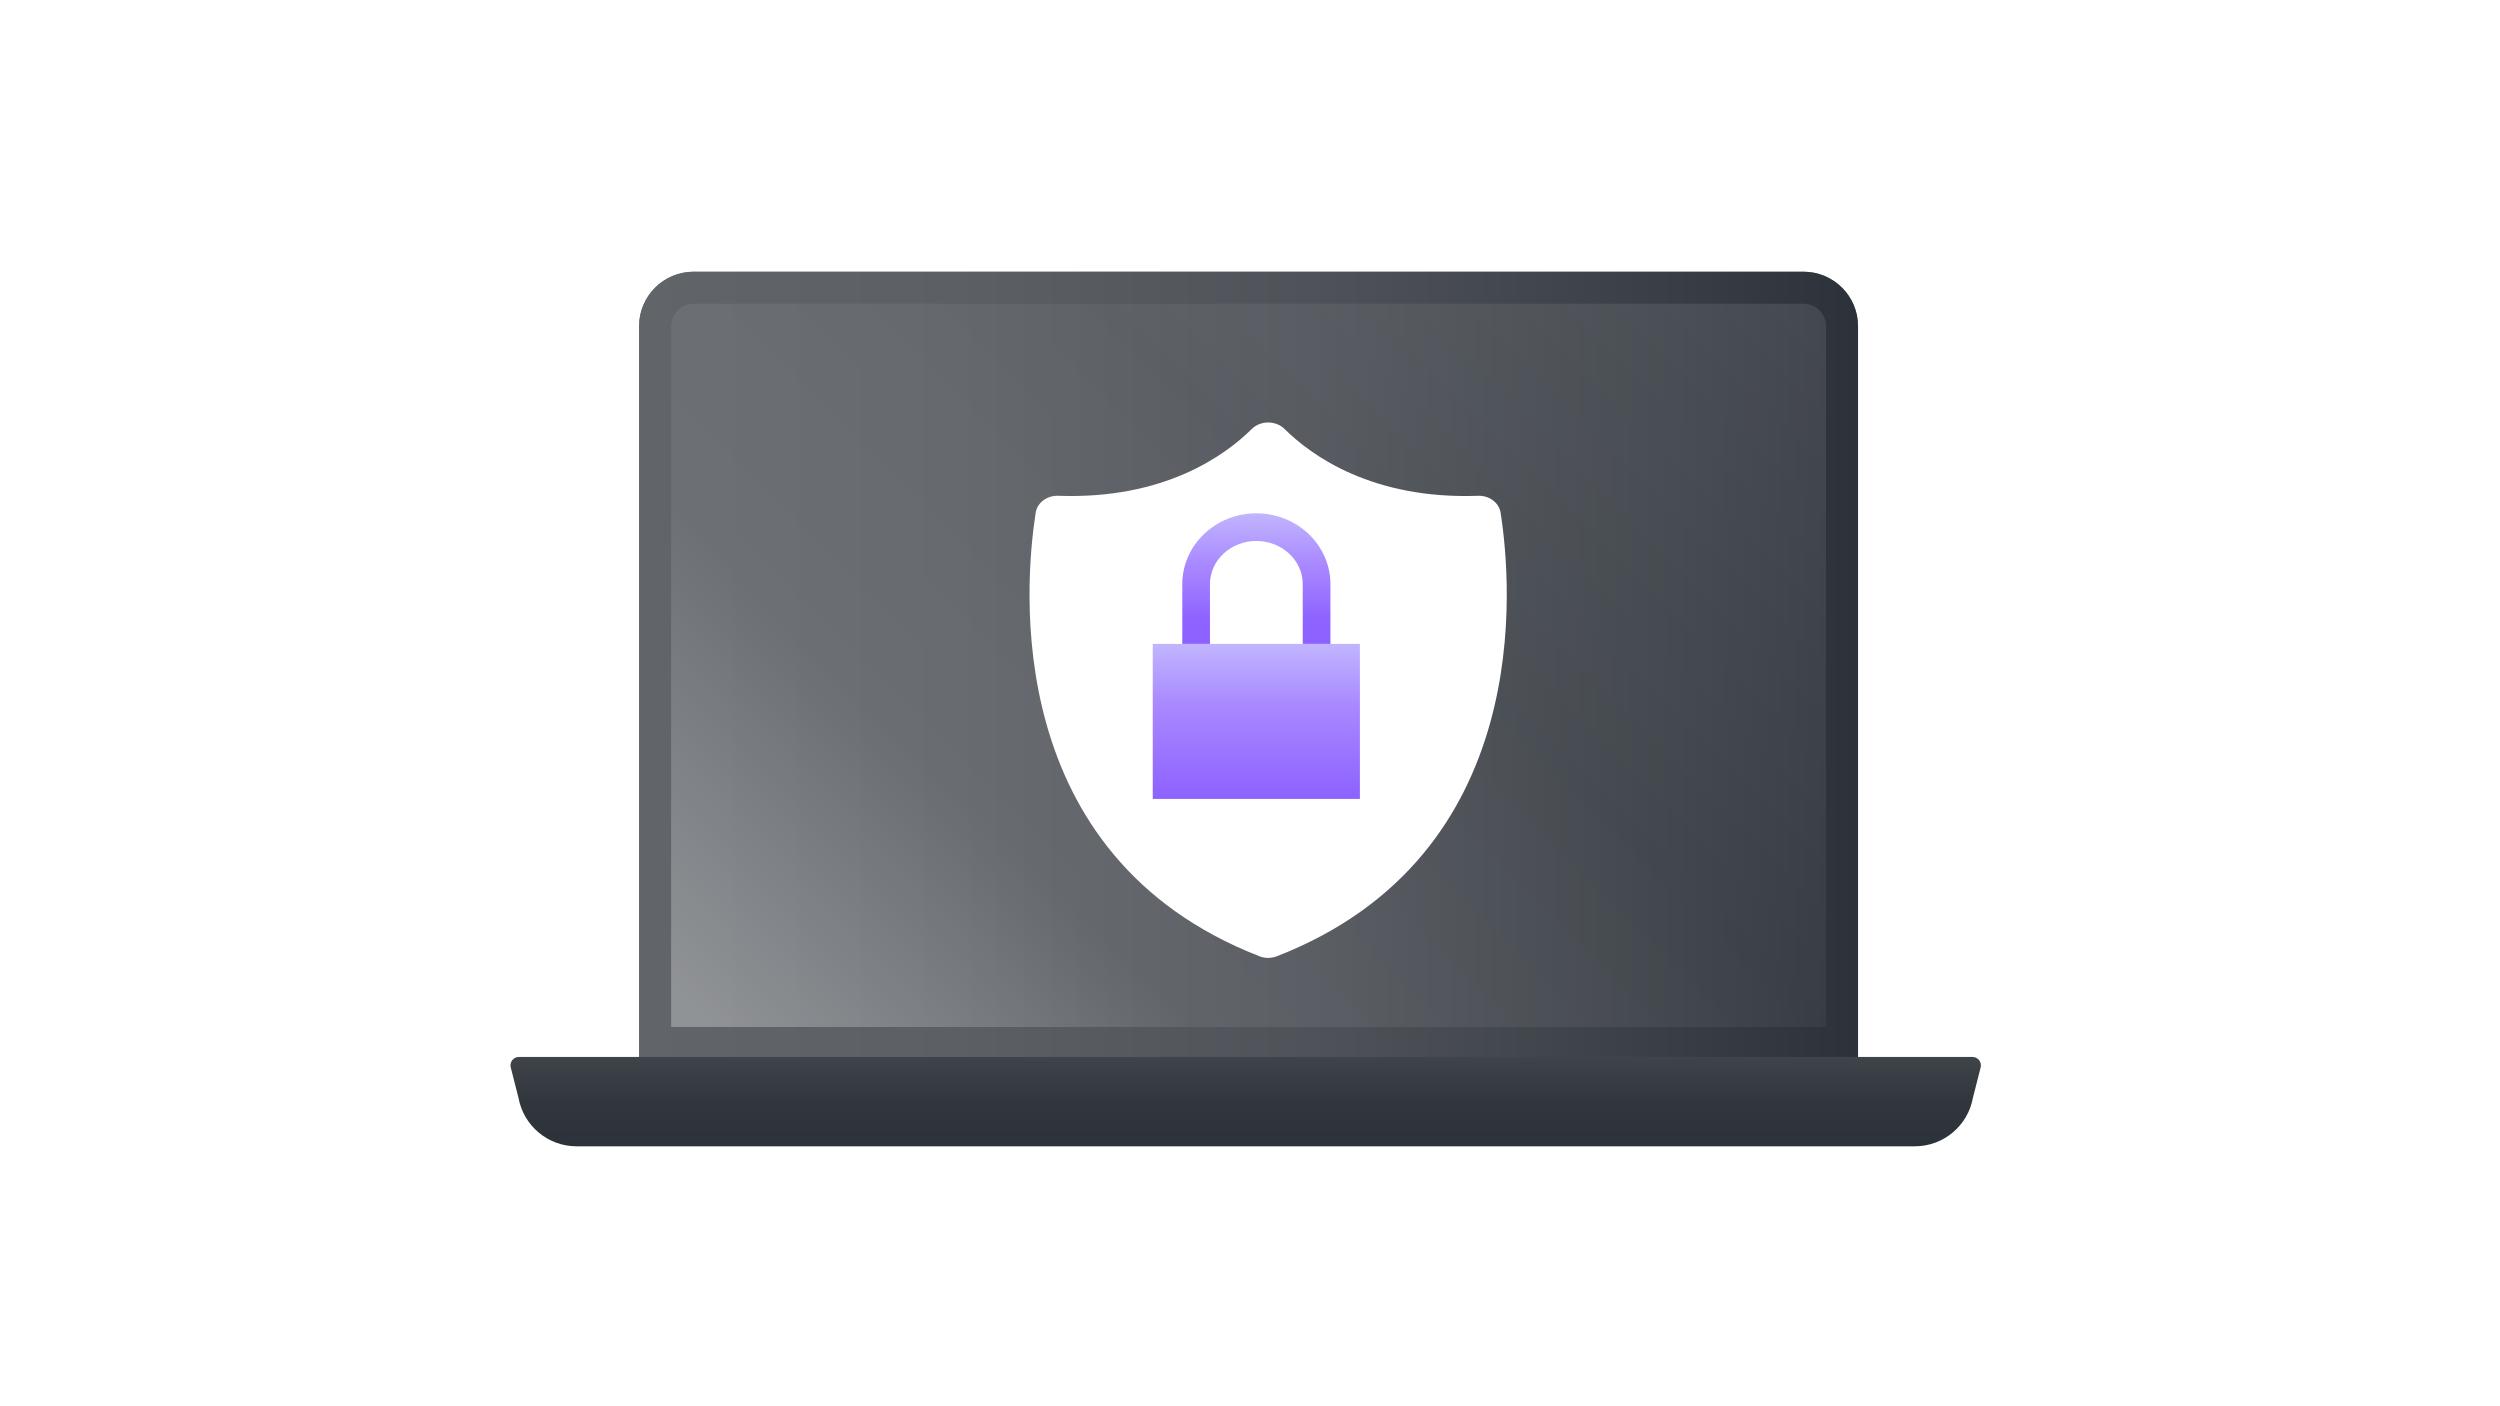
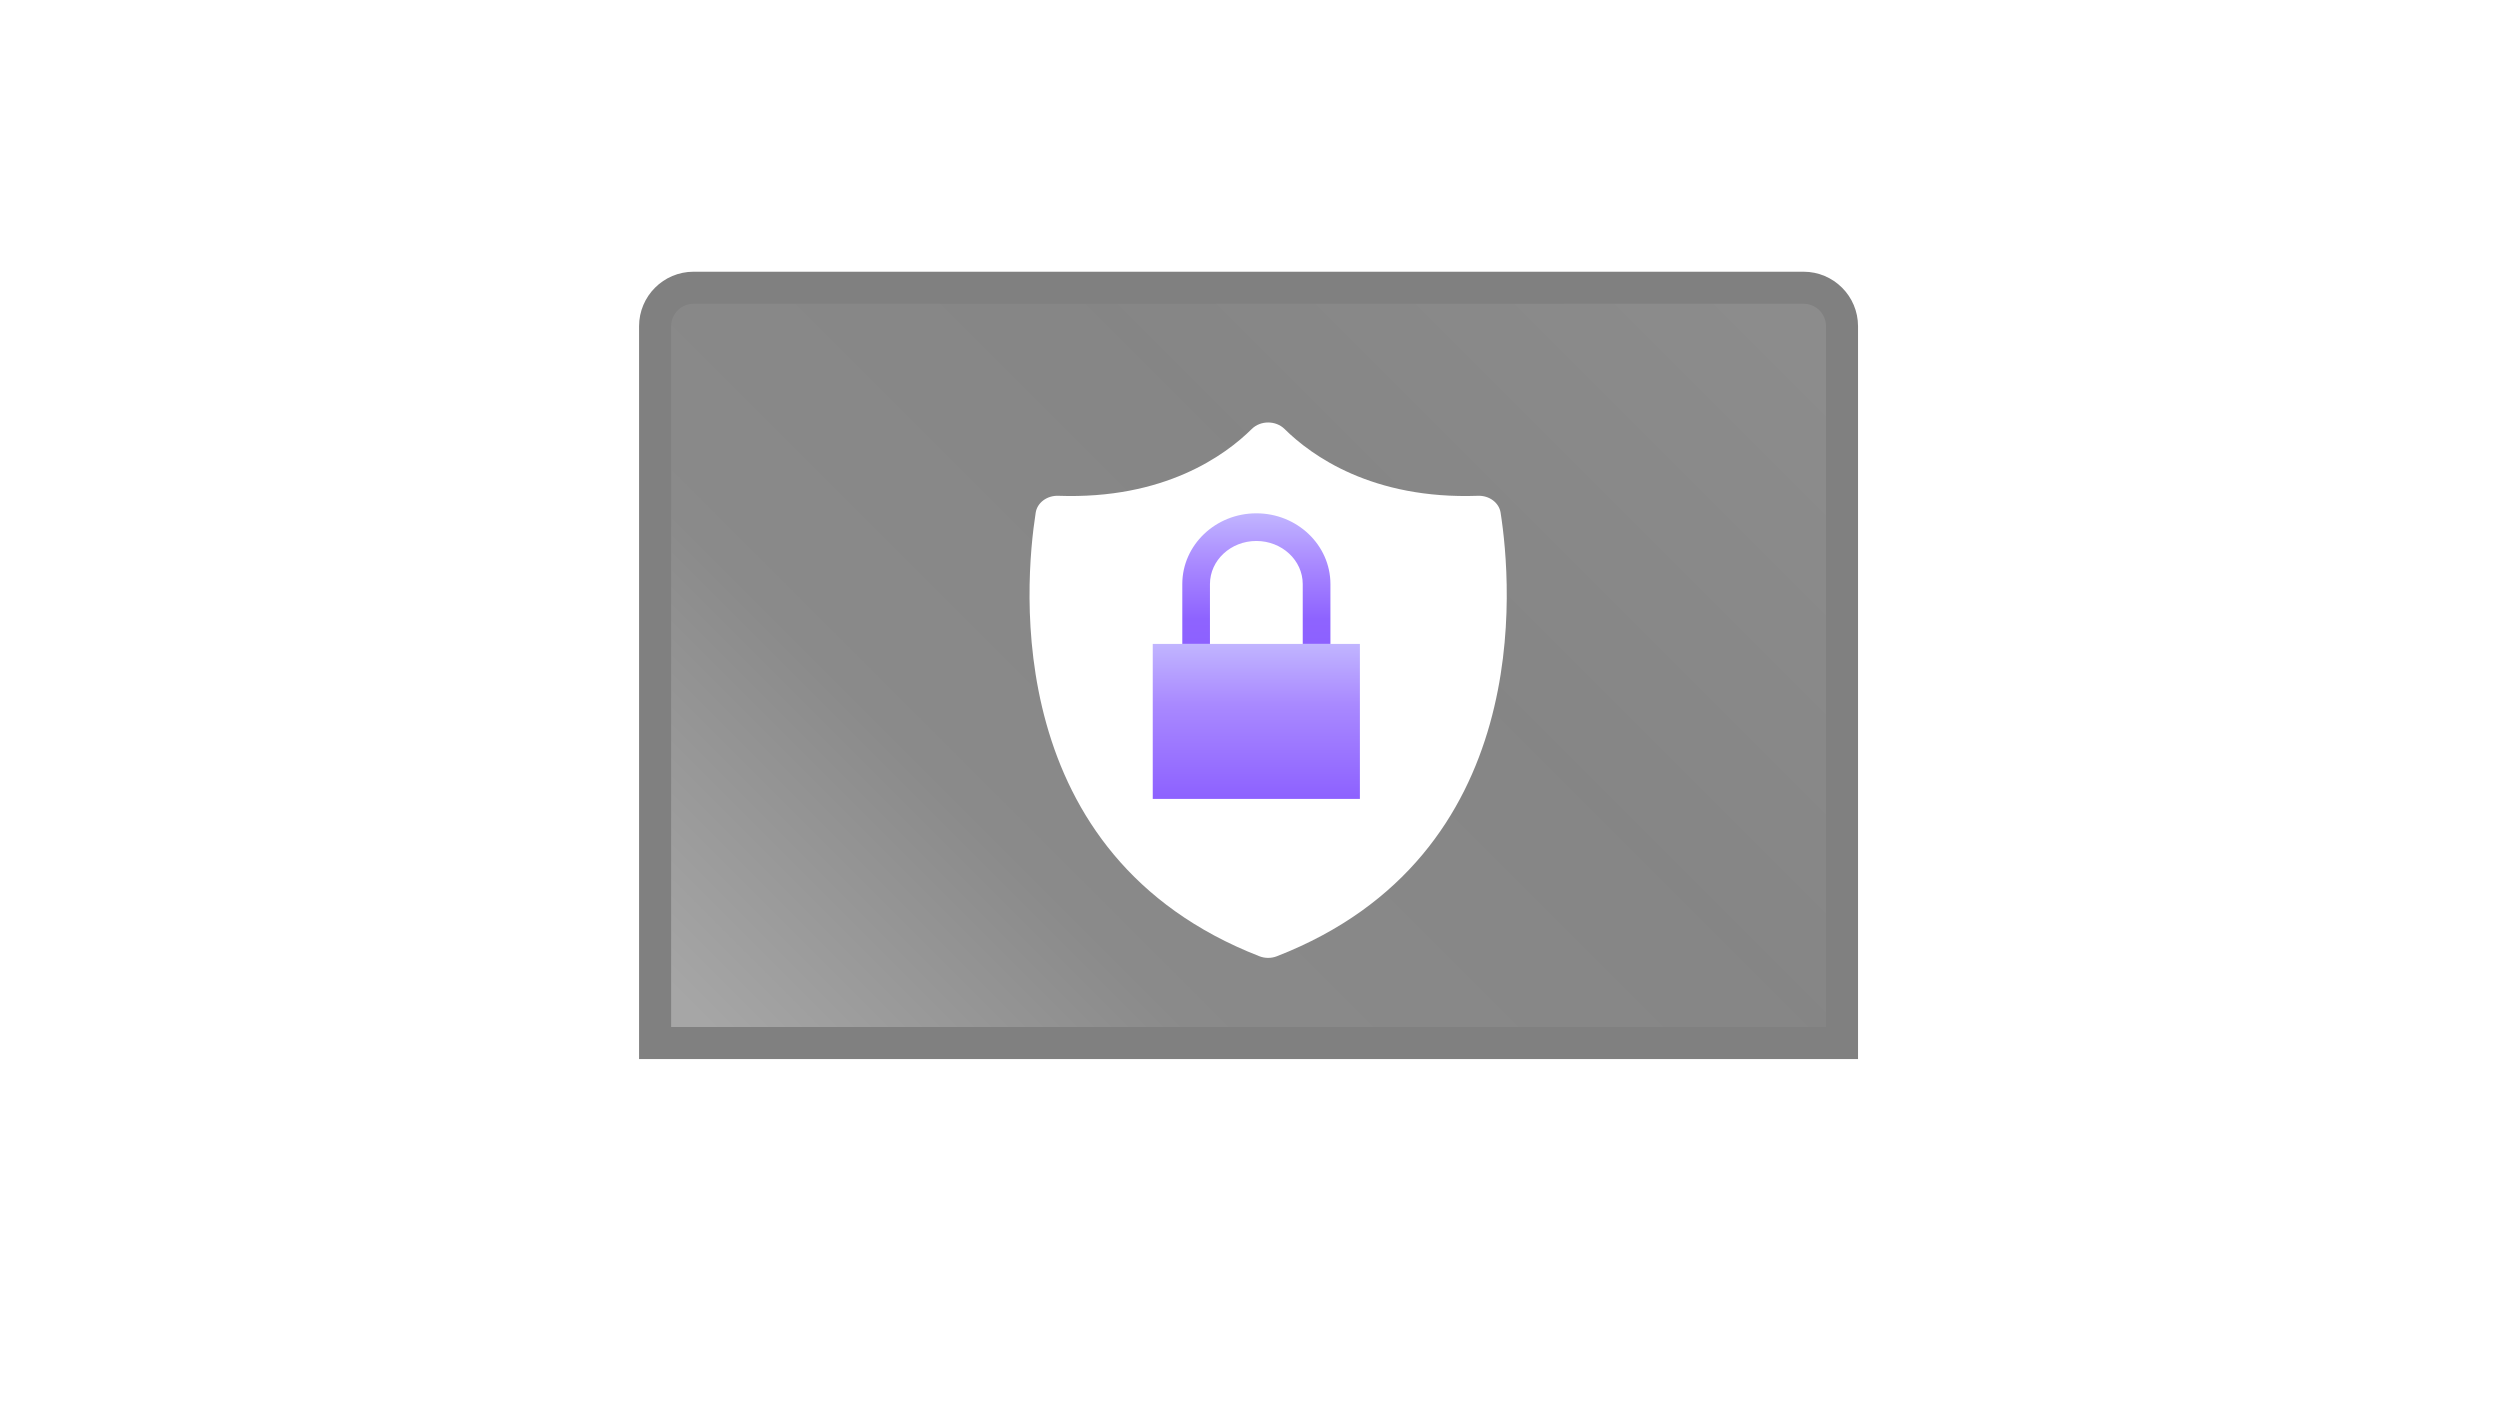
<svg xmlns="http://www.w3.org/2000/svg" data-name="Layer 1" id="Layer_1" viewBox="0 0 1600 900">
  <defs>
    <style>
      .cls-1 {
        fill: url(#linear-gradient);
      }

      .cls-1, .cls-2, .cls-3, .cls-4, .cls-5, .cls-6, .cls-7 {
        stroke-width: 0px;
      }

      .cls-2 {
        fill: gray;
      }

      .cls-3 {
        fill: url(#linear-gradient-4);
      }

      .cls-4 {
        fill: url(#linear-gradient-2);
      }

      .cls-5 {
        fill: url(#linear-gradient-3);
      }

      .cls-6 {
        fill: url(#linear-gradient-5);
      }

      .cls-7 {
        fill: #fff;
        filter: url(#drop-shadow-1);
      }
    </style>
    <linearGradient gradientUnits="userSpaceOnUse" id="linear-gradient" x1="409" x2="1189.14" y1="425.84" y2="425.84">
      <stop offset="0" stop-color="#61656a" />
      <stop offset=".26" stop-color="#5c6065" />
      <stop offset=".55" stop-color="#4f5359" />
      <stop offset=".85" stop-color="#393e45" />
      <stop offset="1" stop-color="#2c3239" />
    </linearGradient>
    <linearGradient gradientTransform="translate(373.23 1224.92) rotate(-90)" gradientUnits="userSpaceOnUse" id="linear-gradient-2" x1="500.68" x2="1097.46" y1="728.45" y2="131.67">
      <stop offset=".02" stop-color="#fff" stop-opacity=".3" />
      <stop offset=".28" stop-color="rgba(255, 255, 255, .28)" stop-opacity=".28" />
      <stop offset=".62" stop-color="rgba(255, 255, 255, .21)" stop-opacity=".21" />
      <stop offset="1" stop-color="#fff" stop-opacity=".1" />
    </linearGradient>
    <linearGradient gradientUnits="userSpaceOnUse" id="linear-gradient-3" x1="797.25" x2="797.25" y1="676.44" y2="733.64">
      <stop offset="0" stop-color="#3f444b" />
      <stop offset=".53" stop-color="#31363d" />
      <stop offset="1" stop-color="#2c3239" />
    </linearGradient>
    <filter filterUnits="userSpaceOnUse" id="drop-shadow-1">
      <feOffset dx="3.76" dy="3.76" />
      <feGaussianBlur result="blur" stdDeviation="6.58" />
      <feFlood flood-color="#000" flood-opacity=".25" />
      <feComposite in2="blur" operator="in" />
      <feComposite in="SourceGraphic" />
    </filter>
    <linearGradient gradientUnits="userSpaceOnUse" id="linear-gradient-4" x1="804.05" x2="804.05" y1="412.11" y2="328.53">
      <stop offset="0" stop-color="#8d61ff" />
      <stop offset=".19" stop-color="#8e63ff" />
      <stop offset=".61" stop-color="#a989ff" />
      <stop offset="1" stop-color="#c1b5ff" />
    </linearGradient>
    <linearGradient gradientUnits="userSpaceOnUse" id="linear-gradient-5" x1="804.04" x2="804.04" y1="511.31" y2="412.11">
      <stop offset="0" stop-color="#8d61ff" />
      <stop offset=".61" stop-color="#a989ff" />
      <stop offset="1" stop-color="#c1b5ff" />
    </linearGradient>
  </defs>
  <g>
    <path class="cls-2" d="M443.88,173.9h710.38c19.25,0,34.88,15.63,34.88,34.88v469.01H409V208.78c0-19.25,15.63-34.88,34.88-34.88Z" />
-     <path class="cls-1" d="M443.88,173.9h710.38c19.25,0,34.88,15.63,34.88,34.88v469.01H409V208.78c0-19.25,15.63-34.88,34.88-34.88Z" />
    <path class="cls-4" d="M582.01,56.28h448.5v739.12h-448.5c-7.93,0-14.37-6.44-14.37-14.37V70.65c0-7.93,6.44-14.37,14.37-14.37Z" transform="translate(1224.92 -373.23) rotate(90)" />
-     <path class="cls-5" d="M1225.48,733.64H369.02c-18.27,0-33.92-13.06-37.2-31.04l-4.94-19.44c-.87-3.41,1.71-6.73,5.23-6.73h930.27c3.52,0,6.1,3.32,5.23,6.73l-4.94,19.44c-3.27,17.97-18.93,31.04-37.2,31.04Z" />
  </g>
  <path class="cls-7" d="M942.18,313.55c-67.79,2.43-106.72-25.83-123.82-42.75-5.62-5.56-15.38-5.56-21,0-17.09,16.92-56.02,45.18-123.82,42.75-7.2-.26-13.46,4.41-14.45,10.76-7.24,46.32-22.25,219.51,143.23,283.95,3.52,1.37,7.55,1.37,11.07,0,165.48-64.43,150.47-237.63,143.23-283.95-.99-6.35-7.25-11.02-14.45-10.76Z" />
  <g>
    <path class="cls-3" d="M851.45,412.11h-17.7v-38.31c0-15.21-13.32-27.58-29.7-27.58s-29.68,12.37-29.68,27.58v38.31h-17.7v-38.31c0-24.97,21.26-45.28,47.39-45.28s47.41,20.31,47.41,45.28v38.31Z" />
    <rect class="cls-6" height="99.19" width="132.57" x="737.76" y="412.11" />
  </g>
</svg>